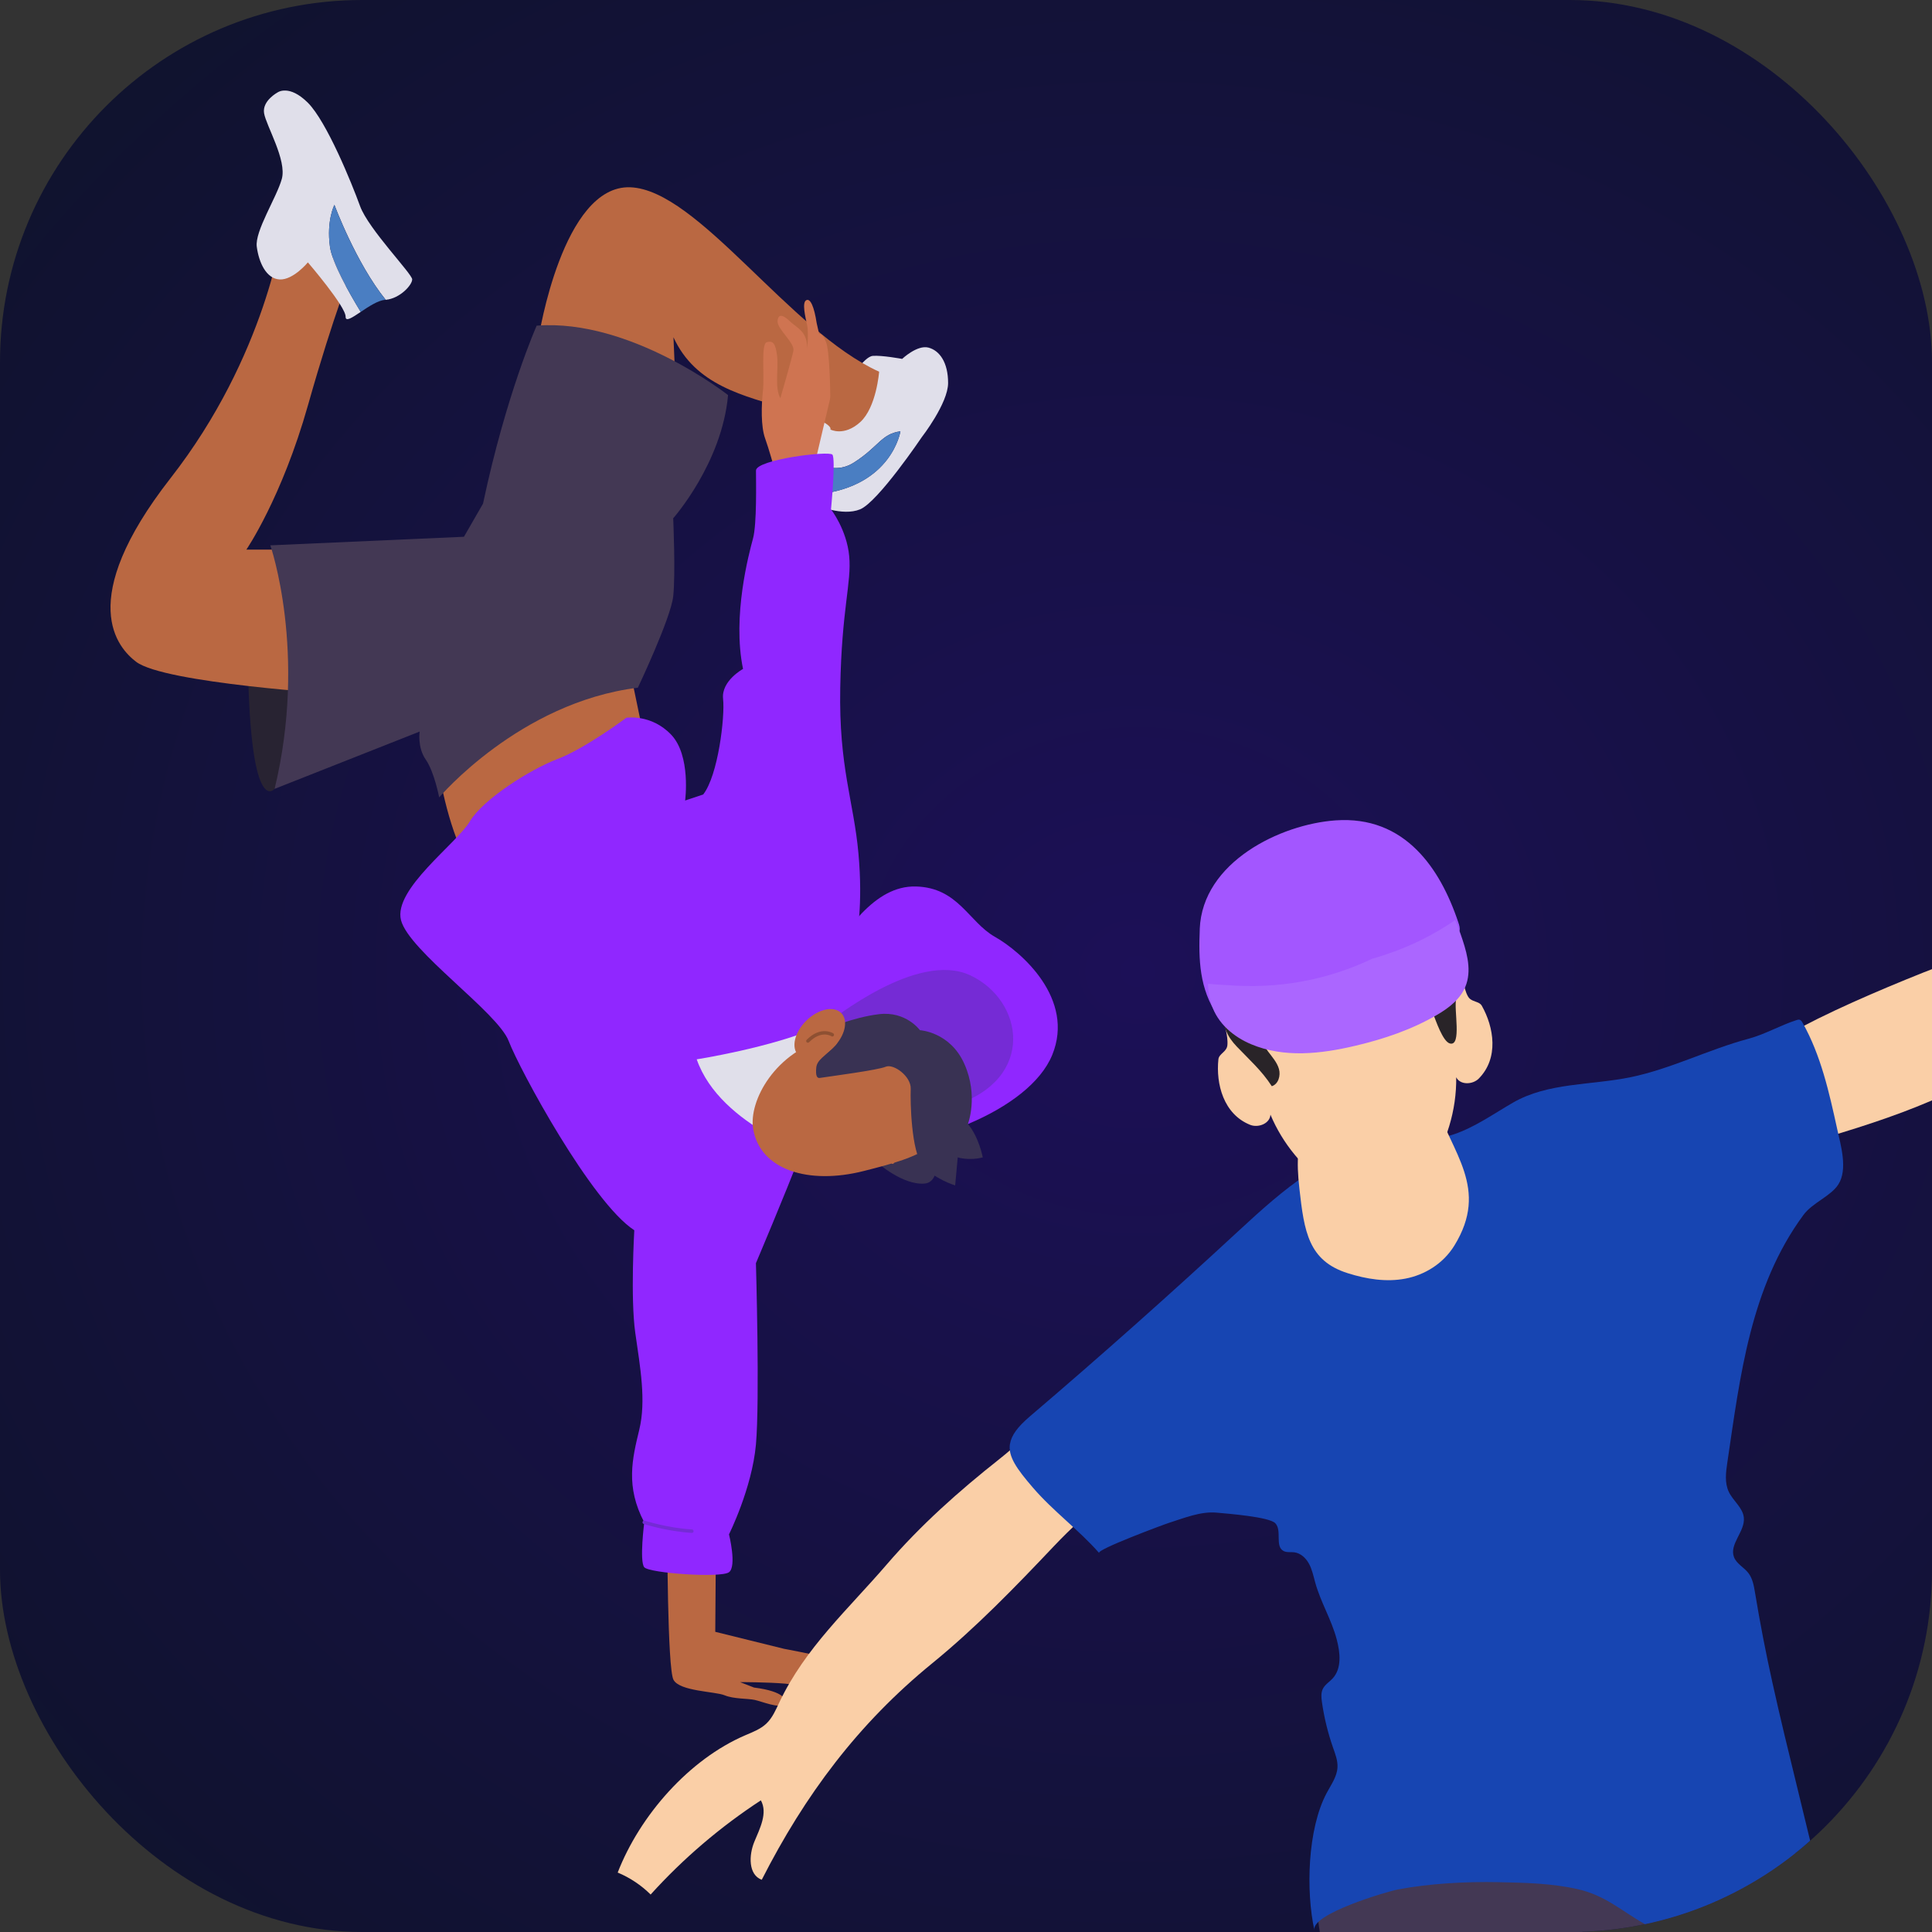
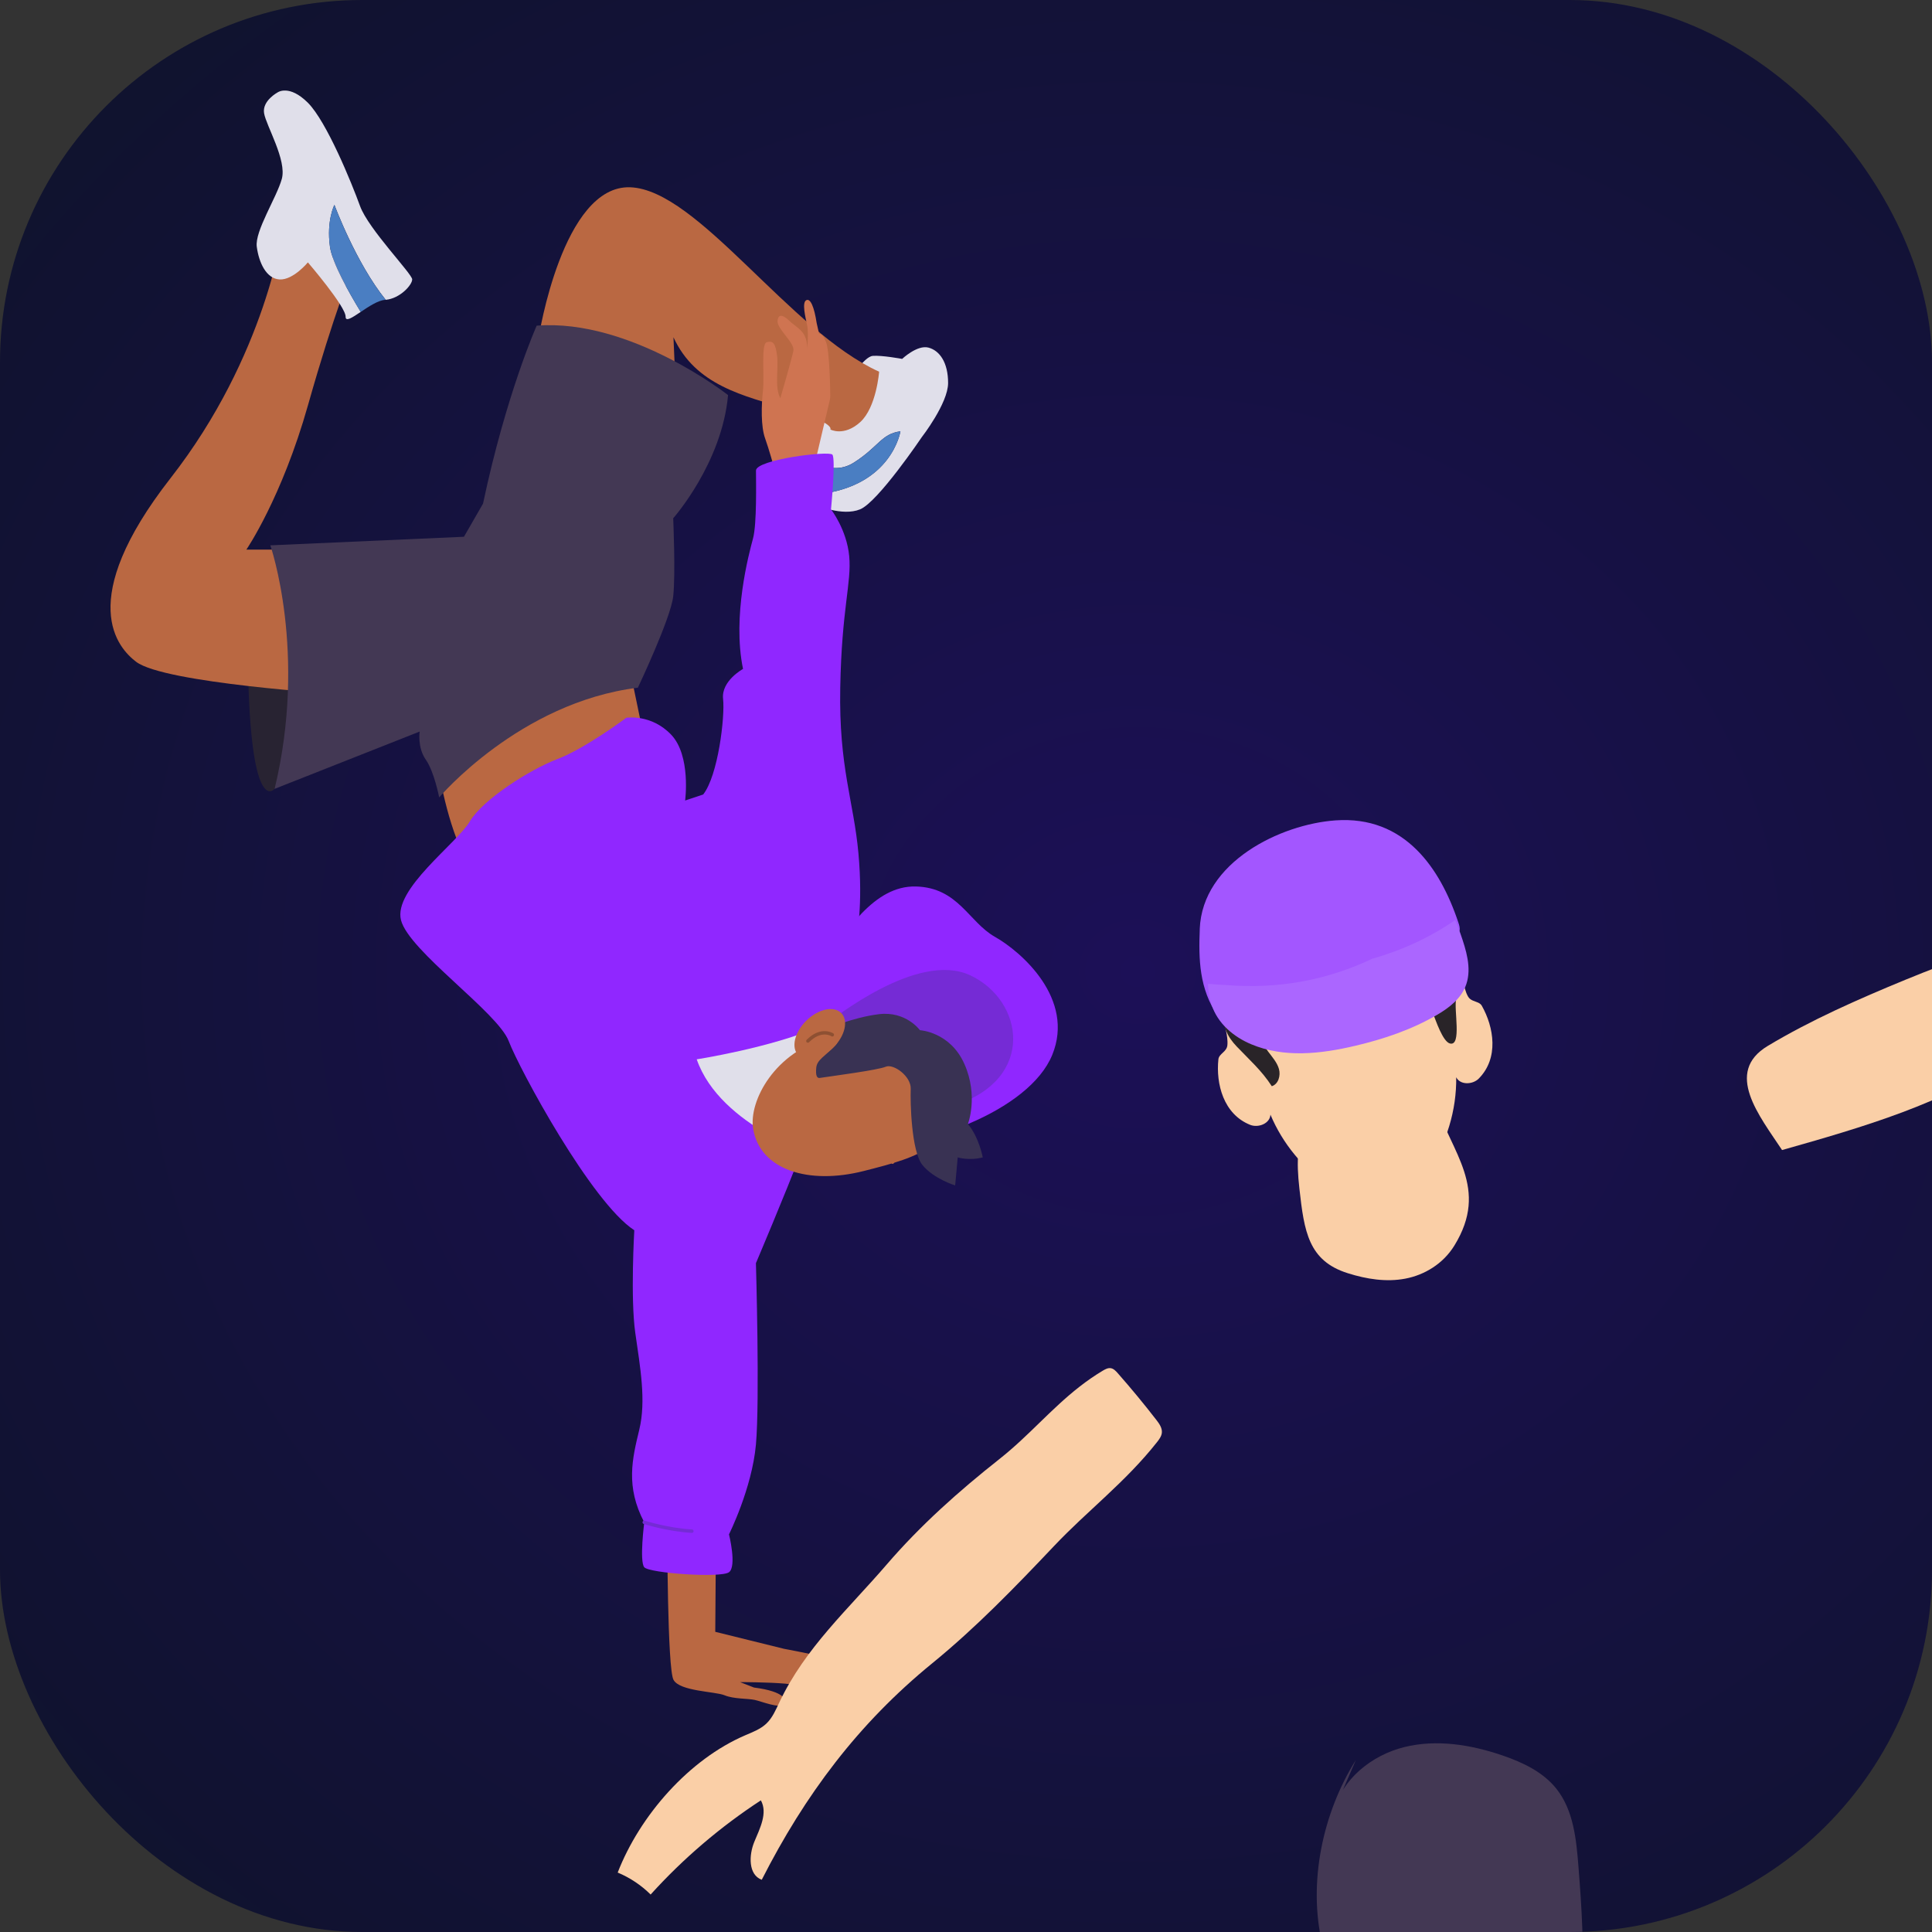
<svg xmlns="http://www.w3.org/2000/svg" xmlns:xlink="http://www.w3.org/1999/xlink" viewBox="0 0 64 64">
  <rect x="0" y="0" width="64" height="64" fill="#333333" stroke="none" />
  <defs>
    <style>
      .cls-1 {
        fill: #4a7ec2;
      }

      .cls-2 {
        fill: none;
      }

      .cls-3 {
        fill: url(#radial-gradient-2);
      }

      .cls-3, .cls-4 {
        mix-blend-mode: screen;
      }

      .cls-5 {
        fill: #c4c6d2;
      }

      .cls-6 {
        fill: #1e0135;
      }

      .cls-7 {
        fill: #292428;
      }

      .cls-8 {
        fill: #1745b2;
      }

      .cls-9 {
        fill: #433854;
      }

      .cls-10 {
        fill: url(#linear-gradient-4);
      }

      .cls-11 {
        fill: url(#linear-gradient-3);
      }

      .cls-12 {
        fill: url(#linear-gradient-2);
      }

      .cls-13 {
        fill: url(#linear-gradient);
      }

      .cls-14 {
        fill: #e0dfea;
      }

      .cls-15 {
        fill: #cf7451;
      }

      .cls-16 {
        fill: #393253;
      }

      .cls-17 {
        isolation: isolate;
      }

      .cls-4 {
        fill: url(#radial-gradient);
      }

      .cls-18 {
        fill: #a356ff;
      }

      .cls-19 {
        clip-path: url(#clippath-1);
      }

      .cls-20 {
        clip-path: url(#clippath-3);
      }

      .cls-21 {
        clip-path: url(#clippath-4);
      }

      .cls-22 {
        clip-path: url(#clippath-2);
      }

      .cls-23 {
        fill: #ab66ff;
      }

      .cls-24 {
        fill: #8e5032;
      }

      .cls-25 {
        fill: #9027ff;
      }

      .cls-26 {
        fill: #282332;
      }

      .cls-27 {
        fill: #ba6842;
      }

      .cls-28 {
        fill: #facfa7;
      }

      .cls-29 {
        fill: #752bd5;
      }

      .cls-30 {
        clip-path: url(#clippath);
      }
    </style>
    <clipPath id="clippath">
      <rect class="cls-2" y="0" width="64" height="64" rx="12" ry="12" />
    </clipPath>
    <radialGradient id="radial-gradient" cx="44.25" cy="18.322" fx="44.25" fy="18.322" r="42.657" gradientTransform="translate(-21.386 10.341) scale(1.335 1.192)" gradientUnits="userSpaceOnUse">
      <stop offset="0" stop-color="#1c1057" />
      <stop offset=".955" stop-color="#0e1328" />
    </radialGradient>
    <clipPath id="clippath-1">
      <rect class="cls-2" x="-74.153" y="-73.722" width="64" height="64" rx="12" ry="12" />
    </clipPath>
    <linearGradient id="linear-gradient" x1="15.708" y1="1011.911" x2="19.229" y2="1043.059" gradientTransform="translate(0 -1014)" gradientUnits="userSpaceOnUse">
      <stop offset="0" stop-color="#7a808d" />
      <stop offset=".137" stop-color="#838895" />
      <stop offset=".365" stop-color="#9ca1aa" />
      <stop offset=".656" stop-color="#c6c8ce" />
      <stop offset=".994" stop-color="#fff" />
    </linearGradient>
    <linearGradient id="linear-gradient-2" x1="6.011" y1="1013.978" x2="9.536" y2="1045.162" xlink:href="#linear-gradient" />
    <linearGradient id="linear-gradient-3" x1="14.047" y1="1010.458" x2="20.154" y2="1026.706" xlink:href="#linear-gradient" />
    <linearGradient id="linear-gradient-4" x1="5.321" y1="1012.039" x2="8.747" y2="1042.35" xlink:href="#linear-gradient" />
    <clipPath id="clippath-2">
      <rect class="cls-2" x="-.292" y="-73.919" width="64" height="64" rx="12" ry="12" />
    </clipPath>
    <clipPath id="clippath-3">
      <rect class="cls-2" x="74.202" y="-.062" width="64" height="64" rx="12" ry="12" />
    </clipPath>
    <radialGradient id="radial-gradient-2" cx="99.815" cy="18.271" fx="99.815" fy="18.271" r="42.657" xlink:href="#radial-gradient" />
    <clipPath id="clippath-4">
      <rect class="cls-2" width="64" height="64" rx="12" ry="12" />
    </clipPath>
  </defs>
  <g class="cls-17">
    <g id="Layer_1" data-name="Layer 1">
      <g class="cls-30">
        <rect class="cls-4" x="-47.76" y="-2.885" width="114.319" height="72.957" />
      </g>
      <g class="cls-19">
        <g>
          <g>
            <polygon class="cls-13" points="18.63 5.678 17.933 6.081 17.24 5.678 13.411 -4.323 13.973 -4.649 14.857 -5.158 18.63 5.678" />
            <polygon class="cls-12" points="7.728 11.972 7.034 12.375 6.337 11.972 5.259 -.009 6.063 -.082 6.084 -.144 6.091 -.099 6.975 -.609 7.728 11.972" />
            <polygon class="cls-11" points="17.933 6.081 17.24 5.678 13.411 -4.323 13.973 -4.649 17.687 5.418 17.933 6.081" />
            <polygon class="cls-10" points="7.034 12.375 6.337 11.972 5.259 -.009 6.063 -.082 6.084 -.144 6.091 -.099 6.091 -.095 6.975 11.605 7.034 12.375" />
          </g>
-           <polygon class="cls-5" points="10.512 -17.771 7.419 -11.442 7.27 -11.137 6.535 -7.128 6.937 -3.581 7.013 -2.918 6.864 -2.474 6.864 -2.471 6.084 -.147 6.084 -.144 6.063 -.082 5.259 -.009 3.396 .158 -2.312 -3.137 -2.828 -3.435 -3.685 -3.931 -7.385 -6.067 -7.388 -7.135 -3.348 -4.801 -2.474 -4.298 -1.947 -3.993 .546 -2.554 3.393 -.91 3.396 -.91 5.165 -1.063 5.55 -1.098 5.637 -1.396 5.917 -2.36 6.132 -3.092 6.129 -3.112 6.035 -3.941 5.959 -4.614 5.612 -7.662 6.316 -11.522 6.344 -11.671 6.514 -11.966 6.517 -11.966 7.114 -12.992 7.891 -14.32 7.887 -14.324 10.051 -18.038 10.512 -17.771" />
        </g>
      </g>
      <g class="cls-22">
        <g>
          <path class="cls-6" d="M40.631-1.048l-14.409,1.607c-2.098.234-3.799-1.507-3.799-3.889v-11.494c0-2.382,1.701-4.502,3.799-4.736l14.409-1.607c2.098-.234,3.799,1.507,3.799,3.889V-5.784c0,2.382-1.701,4.502-3.799,4.736Z" />
          <path class="cls-6" d="M19.276.121L4.174-.609C1.975-.716.192-2.733.192-5.115v-11.494c0-2.382,1.783-4.226,3.982-4.12l15.102.731c2.199.106,3.982,2.123,3.982,4.505V-3.999c0,2.382-1.783,4.226-3.982,4.12Z" />
        </g>
      </g>
      <g class="cls-20">
        <rect class="cls-3" x="26.443" y="-2.947" width="114.319" height="72.957" />
      </g>
      <g class="cls-21">
        <g>
          <path class="cls-26" d="M9.097,26.131s-.859,1.076-.889-4.679c-.03-5.754,3.241.636,3.241.636l-.424,1.272-1.928,2.771h0Z" />
          <path class="cls-14" d="M31.407,12.687c0,.674-.873,1.796-.873,1.796,0,0-1.447,2.145-2.041,2.389-.594.244-1.464-.145-1.464-.145l.085-.356c2.434-.273,2.713-2.083,2.713-2.083-.629.081-.724.516-1.542,1.036-.445.283-.88.184-1.183.035l-.01-.035-.275-1.189,1.322-1.523s.474-.798.773-.823c.3-.025.973.1.973.1,0,0,.499-.474.873-.374.374.1.649.499.649,1.172Z" />
          <path class="cls-1" d="M29.828,14.289s-.279,1.81-2.713,2.083l.127-.533-.139-.479c.304.149.738.248,1.183-.035.818-.52.913-.954,1.542-1.036Z" />
          <path class="cls-27" d="M9.367,7.591s-.536,4.172-3.717,8.248c-3.181,4.076-1.738,5.63-1.139,6.085.936.71,6.731,1.072,6.731,1.072l-1.072-4.789h-2.009s1.172-1.708,2.043-4.789c.871-3.081,1.473-4.521,1.473-4.521l-2.311-1.306Z" />
          <path class="cls-27" d="M17.846,11.172s.787-5.05,3.032-4.968c2.244.081,5.276,4.768,8.244,6.109,0,0-.088,1.183-.627,1.671-.54.488-.989.243-.989.243,0,0,.175-.217-1.352-.664-1.527-.447-3.113-.797-3.845-2.391l.122,2.798-4.585-2.798Z" />
          <path class="cls-14" d="M13.654,9.257c0,.182-.402.631-.876.675-.987-1.217-1.7-3.146-1.7-3.146,0,0-.267.521-.148,1.381.074.535.619,1.508,1.02,2.165-.282.189-.504.338-.501.161.006-.34-1.25-1.801-1.25-1.801,0,0-.484.587-.933.565-.449-.022-.691-.565-.76-1.083-.069-.519.656-1.624.829-2.246.173-.622-.518-1.762-.587-2.177-.069-.415.45-.691.45-.691,0,0,.38-.276,1.002.345.622.622,1.451,2.66,1.727,3.421.276.76,1.728,2.246,1.728,2.43Z" />
          <path class="cls-1" d="M12.777,9.932c-.007.001-.014.001-.022.002-.232.015-.545.224-.806.399-.401-.658-.946-1.63-1.02-2.165-.119-.86.148-1.381.148-1.381,0,0,.713,1.929,1.7,3.146Z" />
          <path class="cls-27" d="M14.269,23.333s.225,4.519,1.802,6.033c1.577,1.514,5.35-4.512,5.35-4.512l-.901-4.337-6.251,2.816Z" />
          <path class="cls-15" d="M25.742,15.838s-.011-.042-.031-.111c-.072-.256-.252-.892-.365-1.203-.144-.396-.126-1.098-.072-1.585.054-.486-.072-1.549.126-1.603.198-.054.288.018.342.45.054.432-.09,1.044.108,1.405,0,0,.378-1.297.432-1.567.054-.27-.544-.72-.524-.99.02-.27.207-.185.398,0,.272.263.684.36.558,1.153,0,0,.09-.713.023-1.016-.066-.302-.171-.743-.032-.824.139-.081.267.22.348.754l.081.359s.104-.058.232.278c.11.289.134,1.441.138,1.761.001.055-.005.109-.018.162l-.596,2.53-1.15.047Z" />
          <path class="cls-27" d="M22.105,50.747s0,4.513.205,4.898c.205.385,1.385.385,1.692.513.308.128.769.103,1.0.154s.795.282.949.154.051-.436-.974-.564l-.462-.18s.91,0,1.493.051c.584.051,1.509.237,1.943.282.217.023.534.027.542-.128.008-.161-.645-.256-.645-.256,0,0,.818.082.821-.18.002-.207-1.051-.333-1.051-.333,0,0,.017-.124-.24-.226-.256-.103-1.402-.312-1.402-.312l-2.282-.564.026-3.539-1.616.231Z" />
          <path class="cls-9" d="M8.955,18.065s1.232,3.544.142,8.067l4.805-1.898s-.081.525.202.929.444,1.252.444,1.252c0,0,2.665-3.15,6.582-3.634,0,0,1.09-2.296,1.171-3.026.081-.73,0-2.587,0-2.587,0,0,1.615-1.82,1.817-4.08,0,0-3.23-2.542-6.34-2.3,0,0-1.009,2.261-1.777,5.895l-.632,1.098-6.414.284Z" />
          <path class="cls-25" d="M23.29,26.32l-.594.198s.198-1.486-.462-2.18c-.661-.694-1.486-.561-1.486-.561,0,0-1.354,1.014-2.279,1.366-.925.352-2.477,1.343-2.906,2.069-.429.727-2.543,2.246-2.279,3.27.264,1.024,3.204,3.053,3.567,4.004.363.95,2.741,5.343,4.161,6.268,0,0-.132,2.246.033,3.402.165,1.156.363,2.246.132,3.204-.231.958-.462,1.883.165,3.071,0,0-.165,1.288,0,1.486.165.198,2.543.363,2.807.165.264-.198,0-1.255,0-1.255,0,0,.76-1.519.892-2.972.132-1.453,0-6.011,0-6.011,0,0,.965-2.275,1.485-3.633.519-1.358,1.85-7.2,1.85-7.2,0,0,.22-.991.061-2.741-.159-1.75-.651-2.84-.603-5.482.048-2.642.38-3.48.297-4.366-.084-.886-.603-1.548-.603-1.548,0,0,.164-1.683.045-1.815-.119-.132-2.53.165-2.53.528s.033,1.764-.099,2.253-.694,2.569-.33,4.319c0,0-.727.396-.661.991.066.594-.165,2.543-.661,3.171Z" />
          <path class="cls-25" d="M25.334,33.388c.114-.038,1.08-.379,1.887-1.442s1.717-2.618,3.121-2.58c1.404.038,1.745,1.176,2.618,1.669.873.493,2.656,2.053,1.897,3.91-.759,1.857-4.317,3.203-7.024,3.109-2.707-.094-5.078-2.717-5.078-2.717l2.58-1.95Z" />
          <path class="cls-14" d="M23.081,35.091s2.44-.377,4.085-1.088l-.01,4.339s-3.295-.999-4.076-3.25Z" />
          <path class="cls-29" d="M27.447,33.841c.106-.022,2.926-2.361,4.697-1.531,1.771.831,2.187,3.429-.525,4.306-2.711.876-4.857-.282-4.857-.282l.685-2.493Z" />
          <path class="cls-29" d="M22.92,50.779c-.001,0-.002-0-.004-0-.832-.05-1.585-.293-1.593-.296-.03-.01-.046-.042-.036-.072.01-.03.042-.046.072-.037.007.002.748.241,1.564.291.031.002.055.029.053.06-.002.03-.027.054-.057.054Z" />
-           <path class="cls-16" d="M29.06,38.513s.841.75,1.562.695c.72-.055.277-1.676.277-1.676l-1.839.981Z" />
          <path class="cls-27" d="M31.372,35.73c-.564-2.215-2.05-1.837-3.883-1.37-1.833.467-2.69,2.123-2.54,3.032.225,1.364,1.836,1.865,3.669,1.398,1.833-.467,3.318-.845,2.754-3.061Z" />
          <path class="cls-16" d="M27.34,34.107s.586.255.344.51c-.365.385-.617.486-.644.748-.027.263.021.357.116.343.396-.06,1.93-.261,2.184-.371s.846.313.829.736.017,2.064.389,2.521c.372.457,1.083.675,1.083.675l.085-.929s.372.119.829,0c0,0-.122-.669-.492-1.104,0,0,.357-.926-.117-1.992-.474-1.066-1.472-1.117-1.472-1.117,0,0-.458-.638-1.354-.531-.896.108-1.78.509-1.78.509Z" />
          <g>
            <path class="cls-27" d="M26.715,33.805c-.394.385-.516.899-.273,1.149s.761.14,1.155-.244c.394-.385.516-.899.273-1.149-.244-.25-.761-.14-1.155.244Z" />
            <path class="cls-24" d="M26.762,34.542c-.015,0-.029-.006-.04-.017-.022-.022-.022-.058-0-.081.472-.475.877-.216.881-.213.026.017.033.053.016.079-.017.026-.053.033-.079.016-.014-.009-.334-.207-.738.199-.011.011-.026.017-.04.017Z" />
          </g>
          <path class="cls-27" d="M28.321,36.809c-.192.049-.37.002-.397-.104-.027-.106.107-.232.299-.281s.37-.002.397.104c.027.106-.107.232-.299.281Z" />
          <path class="cls-27" d="M28.726,38.324c-.192.049-.37.002-.397-.104-.027-.106.107-.232.299-.281.192-.049.37-.002.397.104.027.106-.107.232-.299.281Z" />
          <path class="cls-27" d="M27.7,37.953c-.003,0-.005-0-.008-.001-.015-.002-.029-.011-.038-.023l-.253-.355c-.018-.026-.012-.061.013-.079.026-.018.061-.012.08.013l.219.307.664-.523c.025-.02.061-.015.08.01.019.025.015.061-.009.08l-.711.56c-.01.008-.023.012-.035.012Z" />
          <path class="cls-27" d="M27.08,38.292s-.574.033-.719-.537c-.145-.57.374-.816.374-.816l.034.289c.032.272.1.539.202.794l.108.27Z" />
          <path class="cls-27" d="M28.893,35.814c.044.02.075.043.107.07.031.026.059.056.085.087.052.062.094.131.129.202.037.071.063.146.088.221l.032.114.025.116c.013.062-.026.123-.088.136-.062.013-.123-.026-.136-.088-.001-.006-.002-.012-.002-.017l-0-.006-.006-.106-.012-.105c-.012-.069-.024-.139-.046-.205-.021-.067-.047-.132-.083-.191-.018-.029-.037-.058-.06-.084-.021-.026-.049-.051-.07-.066l-.006-.004c-.019-.014-.024-.04-.011-.06.012-.017.035-.023.053-.014Z" />
          <path class="cls-27" d="M29.537,38.487c.012-.023.024-.059.03-.092.007-.033.01-.068.012-.102.003-.069-.005-.139-.019-.207-.012-.069-.035-.136-.058-.202l-.04-.098-.046-.096-.002-.005c-.027-.057-.003-.125.054-.153.057-.027.125-.003.153.054.003.005.005.011.006.017l.033.113.027.115c.014.078.026.157.028.237.003.08-.001.16-.017.24-.008.04-.019.079-.033.117-.015.039-.031.073-.06.113-.014.019-.041.023-.06.009-.017-.013-.022-.035-.013-.053l.003-.007Z" />
        </g>
        <g>
-           <path class="cls-9" d="M55.654,85.144c-.805.805-5.412,4.619-6.429,3.749-.251-.215-.38-.536-.546-.821-.383-.656-.989-1.154-1.408-1.788-1.637-2.479,2.834-6.024,4.641-7.193.22-.11.33-.33.55-.55.55-.77.55-1.651.88-2.421.11-.22.11-.55.11-.88s-.22-.55-.22-.88c-.11-1.321,0-2.641-.22-4.072-.33-2.311-1.101-4.402-1.211-6.714-.11-1.541-.44-3.412.77-4.622,1.651-.55,3.302-.77,5.063-.77.33,0,.66.11.991.33.33.33.55.77.66,1.321.66,5.723,1.431,11.336,1.321,17.059,0,1.211-.44,2.201-1.101,3.302-1.101,1.871-2.311,3.412-3.852,4.953Z" />
          <path class="cls-9" d="M44.913,58.306c-1.096,1.745-1.592,4.063-1.11,6.097.417,1.761,1.508,3.514,1.315,5.389-.062.603-.297,1.194-.238,1.797.043.441.24.849.361,1.275.288,1.01.145,2.086 0,3.126-.25,1.799-.575,3.273-.086,5.026.483,1.734.844,3.499,1.15,5.271.191,1.102-.203,3.67,1.339,3.851.169.02.343.008.507.056.131.039.248.114.371.172.548.257,1.194.16,1.777-.006.373-.107.743-.243,1.064-.461,1.252-.85,1.378-2.269,1.433-3.616.081-1.975.413-3.933.454-5.919.025-1.215-0-2.474-.508-3.578-.291-.633-.735-1.203-.899-1.88-.307-1.265.393-2.752-.341-3.827-.172-.252-.422-.483-.434-.787-.009-.229.122-.436.239-.633,1.358-2.3,1.191-5.156.982-7.819-.071-.909-.165-1.878-.735-2.59-.441-.551-1.109-.868-1.777-1.097-1.048-.359-2.19-.545-3.264-.277-1.074.268-2.062,1.06-2.337,2.133" />
          <path class="cls-28" d="M33.802,47.735c.875-.807,1.631-1.672,2.725-2.327.082-.049.174-.1.269-.085.094.015.165.091.228.162.444.504.871,1.021,1.282,1.552.097.125.197.267.182.424-.012.119-.089.221-.163.315-1.055,1.334-2.272,2.238-3.413,3.443-1.283,1.355-2.582,2.698-4.03,3.879-2.454,2.001-4.215,4.357-5.648,7.172-.45-.167-.429-.818-.245-1.261.184-.443.448-.949.216-1.37-1.344.878-2.575,1.929-3.652,3.12-.312-.31-.685-.559-1.091-.728.734-1.892,2.363-3.749,4.228-4.549.245-.105.503-.202.697-.386.201-.191.312-.455.431-.706.857-1.807,2.279-3.08,3.553-4.561,1.125-1.307,2.392-2.435,3.742-3.501.242-.192.47-.391.69-.594Z" />
          <path class="cls-28" d="M77.939,30.301c.258.173.507.378.745.62.155.158.314.321.398.526.085.205.078.463-.075.623-.395.413-.937-.072-1.295-.245-.431-.208-.776-.319-1.267-.392-.353-.052-2.009-.433-2.186.079-.172.499,1.377,1.048,1.252,1.649-.148.712-1.967-.138-2.342-.397-2.336-1.614-4.666.977-6.467,2.221-2.281,1.575-5.002,2.356-7.669,3.112-.742-1.124-1.933-2.573-.473-3.45,1.435-.861,3.009-1.553,4.554-2.189,3.142-1.294,6.433-2.227,9.786-2.773,1.811-.295,3.576-.362,5.039.616Z" />
-           <path class="cls-8" d="M33.456,47.829c-.068.422.231.835.758,1.448.672.783,1.518,1.395,2.197,2.168-.099-.112,2.151-.948,2.326-1.003.492-.156,1.042-.382,1.563-.334.372.034,1.747.141,1.946.351.23.242-.022.761.272.919.106.057.235.029.355.044.213.026.388.192.49.381.102.189.146.403.203.611.18.66.536,1.224.713,1.887.117.439.175.963-.132,1.298-.109.119-.258.205-.328.35-.064.133-.049.289-.028.436.073.513.197,1.02.368,1.509.075.212.159.429.147.654-.017.308-.212.573-.357.845-.639,1.198-.692,3.258-.408,4.546-.118-.535,2.403-1.279,2.761-1.347,1.051-.2,2.26-.265,3.328-.243.879.018,1.765.037,2.622.229.929.208,1.45.716,2.229,1.156.775.438,1.327.286,2.214.107.792-.16,1.583-.321,2.375-.481.486-.098,1.024-.231,1.294-.647-.523-2.367-1.131-4.623-1.654-6.99-.219-.988-.408-1.966-.573-2.967-.038-.23-.08-.47-.224-.653-.145-.185-.385-.299-.471-.518-.169-.431.372-.852.325-1.312-.034-.331-.355-.552-.498-.853-.143-.3-.097-.651-.048-.98.422-2.844.76-5.805,2.521-8.194.297-.404.905-.62,1.154-1.008.322-.502.081-1.3-.036-1.835-.266-1.212-.539-2.445-1.149-3.526-.022-.039-.048-.081-.09-.095-.036-.012-.076-.001-.112.011-.549.177-1.032.468-1.592.618-1.323.355-2.562.996-3.897,1.272-1.301.269-2.737.173-3.897.841-.635.366-1.273.821-1.963,1.052-.716.239-1.459.175-2.197.259-1.927.22-3.489,1.604-4.913,2.921-2.266,2.097-4.583,4.16-6.933,6.163-.408.348-.614.631-.659.91Z" />
+           <path class="cls-8" d="M33.456,47.829Z" />
          <path class="cls-28" d="M46.493,34.619c.296.153.543.385.689.7.169.366.22.79.348,1.178.561,1.705,1.814,2.868.648,4.764-.373.606-.989.974-1.622,1.095-.634.121-1.285.017-1.905-.178-1.309-.41-1.448-1.383-1.606-2.798-.107-.953-.072-1.494.26-2.336.283-.717.353-1.675.907-2.199.535-.507,1.557-.602,2.283-.226Z" />
          <path class="cls-28" d="M48.989,35.727c-.206.209-.621.221-.75-.042.014,1.094-.319,2.19-.938,3.092-.117.171-.249.337-.395.488-.098.106-.204.202-.319.284-.008.006-.016.012-.024.018-.01.007-.02.015-.031.021-.208.147-.437.257-.688.307-.659.133-1.282-.158-1.811-.603-.86-.578-1.547-1.412-1.948-2.368-.014.293-.399.447-.672.338-.883-.354-1.138-1.357-1.052-2.172.02-.185.273-.243.297-.461.004-.041.006-.083.004-.127-.009-.324-.158-.723-.17-1.041-.034-.988.139-2.131.841-2.875.471-.499,1.112-.809,1.771-1.0.358-.103.73-.172,1.103-.198.057-.009.114-.02.171-.027.68-.088,1.392-.059,2.023.211.941.403,1.555,1.382,1.916,2.302.132.336.142.838.314,1.138.039.069.098.106.161.134.111.049.236.067.295.171.403.714.569,1.735-.1,2.411Z" />
          <path class="cls-7" d="M48.259,33.014c-.007.027-.014.054-.021.082-.085.329.194,1.573-.207,1.471-.238-.061-.473-.777-.557-.987-.241-.603-.448-1.22-.732-1.806-.53-1.097-.99-.274-1.622.159-.591.405-1.317.613-2.033.55-.332-.029-.679-.109-.989.012-1.057.413-.582,1.677-.089,2.34.136.183.296.358.358.577.062.219-.019.502-.237.57-.336-.521-.76-.892-1.158-1.311-.306-.322-.457-.617-.48-1.211-.034-.988.139-2.131.841-2.875.471-.499,1.112-.809,1.771-1.0.358-.103.73-.172,1.103-.198.057-.009.114-.02.171-.027.68-.088,1.392-.059,2.023.211.745.319,1.268.987,1.637,1.687.391.741.394,1.051.218,1.756Z" />
          <path class="cls-18" d="M39.743,30.775c.087-2.221,2.677-3.471,4.499-3.599,1.136-.08,2.018.307,2.696.984.612.61,1.058,1.456,1.374,2.406.029.087.058.18.036.263-.032.126-.162.18-.279.221-1.715.592-3.399,1.278-5.108,1.895-.434.154-.868.308-1.301.462-.341.121-.681.242-1.022.363-.05.018-.104.036-.158.018-.059-.019-.102-.076-.139-.13-.618-.907-.637-1.879-.597-2.882Z" />
          <path class="cls-23" d="M48.205,30.479c-.837.573-1.751.999-2.743,1.278-1.515.719-3.127,1.011-4.837.875-.204-.009-.406-.024-.607-.043-.001.211.035.438.113.683.205.643.747,1.081,1.316,1.32,1.088.458,2.304.321,3.444.052.938-.221,1.868-.531,2.719-1.029.401-.235.809-.544.966-1.021.177-.537-.01-1.129-.195-1.661-.054-.153-.109-.309-.177-.455Z" />
        </g>
      </g>
    </g>
  </g>
</svg>